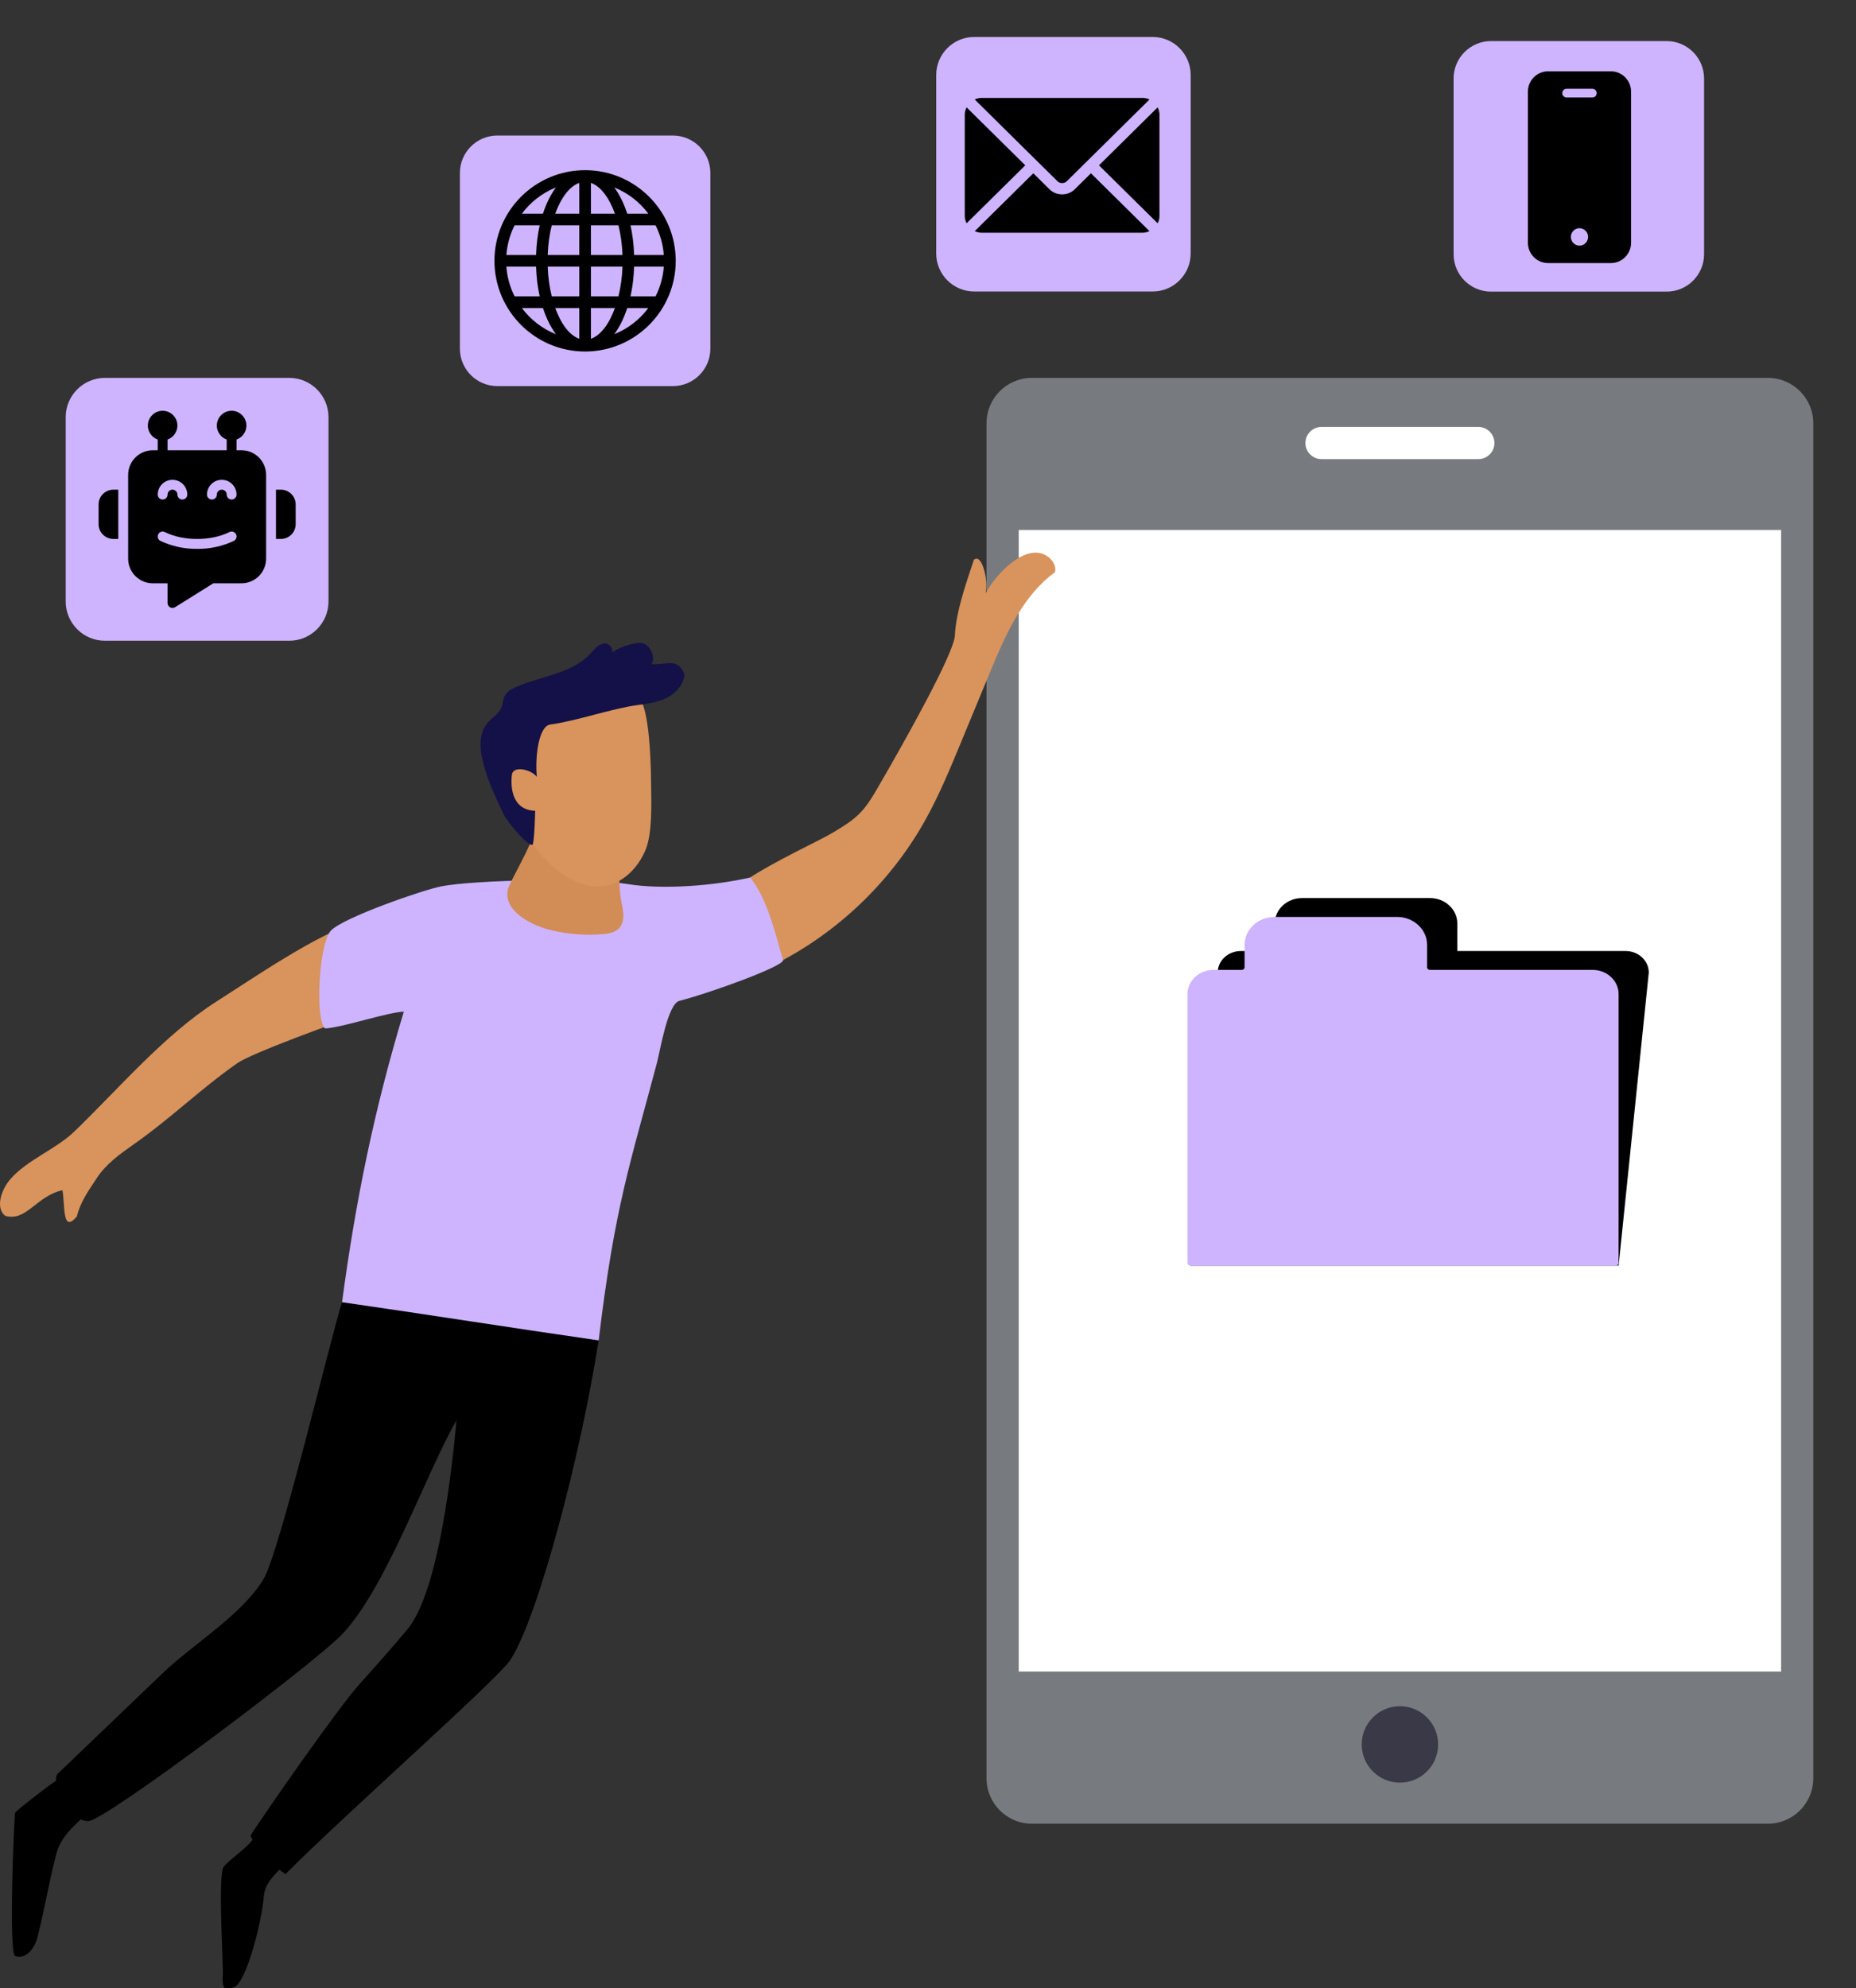
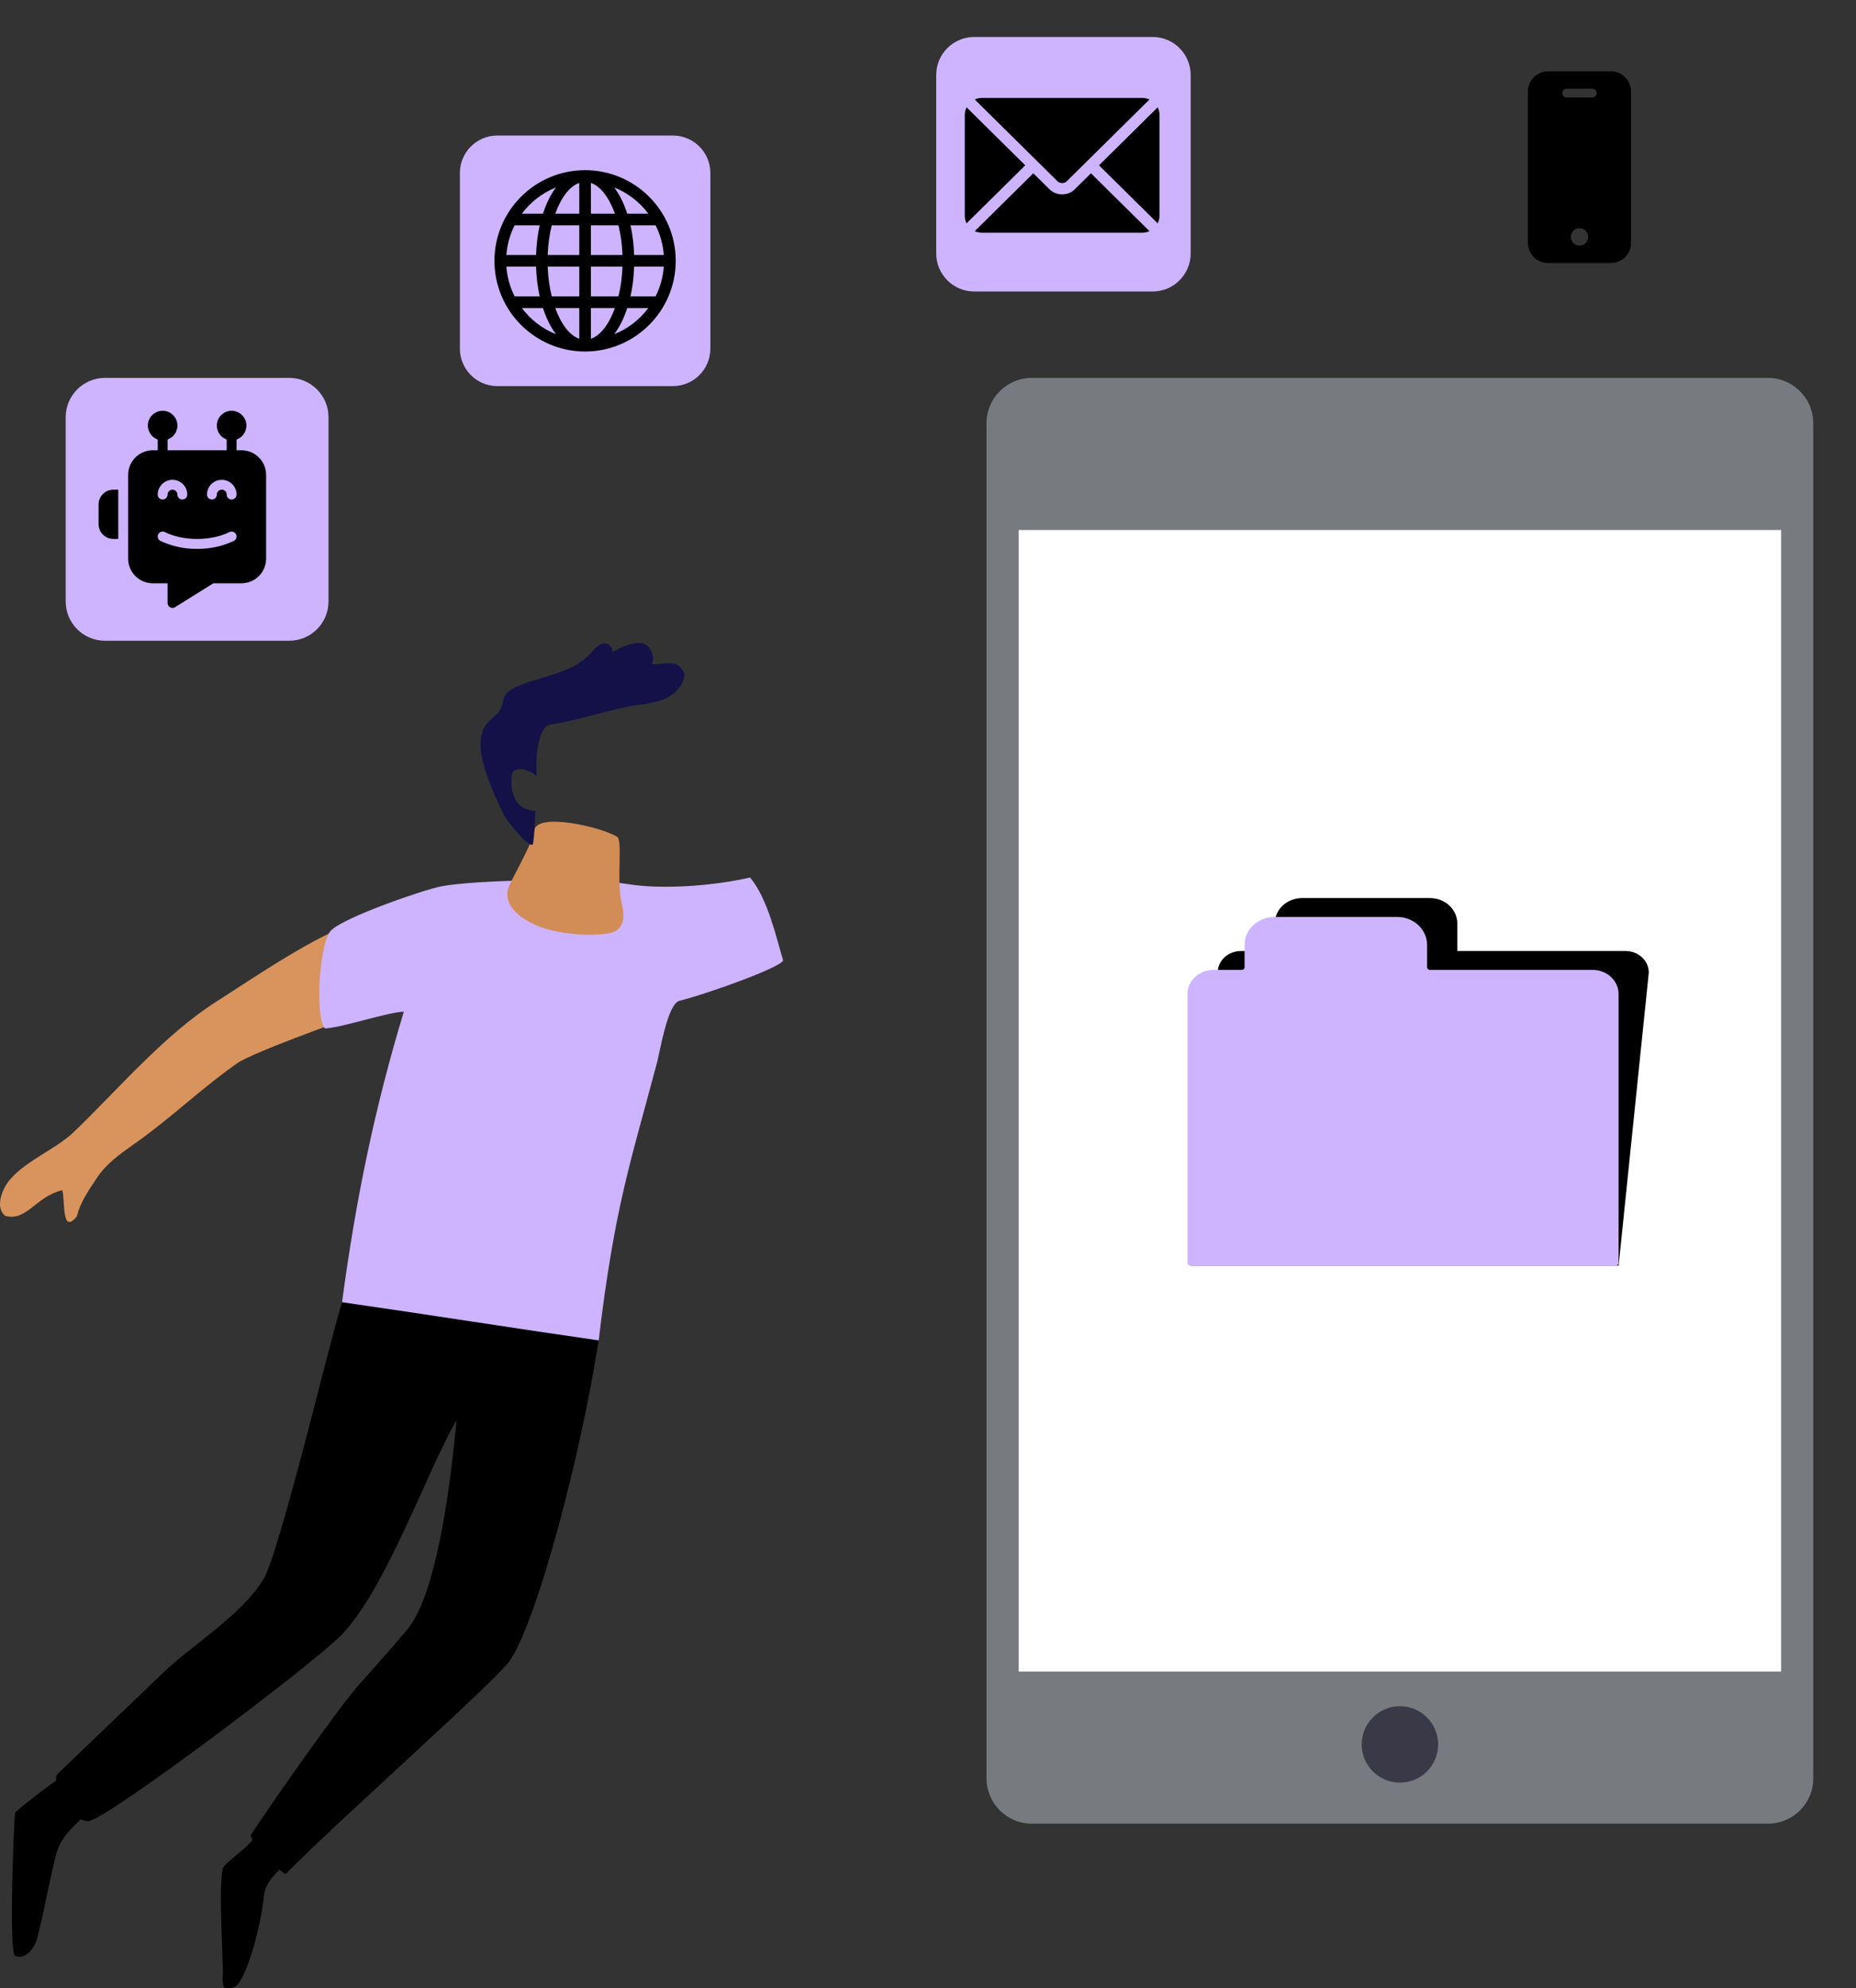
<svg xmlns="http://www.w3.org/2000/svg" width="452" height="484" viewBox="0 0 452 484" fill="none">
  <rect x="0" y="0" width="452" height="484" fill="#333333" stroke="none" />
  <g clip-path="url(#clip0_816_3926)">
    <path d="M430.538 92H251.307C245.2 92 240.25 96.95 240.25 103.057V432.943C240.25 439.05 245.2 444 251.307 444H430.538C436.643 444 441.595 439.05 441.595 432.943V103.055C441.595 96.95 436.645 92 430.538 92Z" fill="#777B7F" />
    <path d="M433.767 129.031H248.094V406.961H433.767V129.031Z" fill="white" />
    <path d="M340.929 434.006C346.067 434.006 350.233 429.841 350.233 424.702C350.233 419.564 346.067 415.398 340.929 415.398C335.79 415.398 331.625 419.564 331.625 424.702C331.625 429.841 335.79 434.006 340.929 434.006Z" fill="#393947" />
-     <path d="M360.028 103.945H321.831C319.667 103.945 317.914 105.7 317.914 107.862C317.914 110.025 319.669 111.779 321.831 111.779H360.028C362.192 111.779 363.945 110.025 363.945 107.862C363.945 105.7 362.192 103.945 360.028 103.945Z" fill="white" />
    <path d="M341.486 318.388C382.291 318.388 415.371 313.343 415.371 307.12C415.371 300.897 382.291 295.852 341.486 295.852C300.681 295.852 267.602 300.897 267.602 307.12C267.602 313.343 300.681 318.388 341.486 318.388Z" fill="white" />
    <path d="M395.887 231.537H354.903V224.825C354.903 221.41 351.923 218.641 348.246 218.641H317.106C313.43 218.641 310.449 221.41 310.449 224.825V231.537H302.198C299.078 231.537 296.548 233.887 296.548 236.785L289.883 308.134H394.191L401.537 236.785C401.539 233.887 399.008 231.537 395.887 231.537Z" fill="black" />
    <path d="M387.854 236.131H348.231C347.855 236.131 347.55 235.848 347.55 235.498V230.05C347.55 226.285 344.266 223.234 340.213 223.234H310.434C306.383 223.234 303.097 226.287 303.097 230.05V235.498C303.097 235.848 302.792 236.131 302.416 236.131H295.526C292.03 236.131 289.195 238.764 289.195 242.012V307.505C289.195 307.853 289.5 308.138 289.876 308.138H393.504C393.88 308.138 394.184 307.855 394.184 307.505V242.012C394.184 238.764 391.349 236.131 387.854 236.131Z" fill="#CEB4FF" />
    <path d="M61.534 447.863C59.597 450.538 54.587 453.529 54.23 455.022C53.17 459.462 54.408 478.246 54.264 480.786C54.058 484.433 54.762 484.784 57.094 483.766C59.898 482.545 63.636 468.715 64.274 461.539C64.572 458.182 67.461 455.883 69.789 453.447C70.677 452.516 72.505 448.912 72.084 447.695C70.367 442.731 63.164 445.611 61.534 447.863Z" fill="black" />
    <path d="M3.683 441.334C3.44 441.834 2.054 475.453 3.669 476.182C5.703 477.1 8.264 475.098 9.139 471.598C11.108 463.723 11.742 459.124 13.613 451.685C14.74 447.203 17.672 444.903 21.3 441.362C22.933 439.768 14.11 433.595 13.615 433.625C13.144 433.654 3.946 440.794 3.683 441.334Z" fill="black" />
    <path d="M64.205 384.403C59.038 393.08 46.907 400.367 39.615 407.353C29.734 416.82 23.774 422.53 13.893 431.997C12.346 435.742 17.447 443.404 21.497 443.378C25.549 443.351 76.722 404.84 83.351 397.853C94.146 386.475 103.801 358.528 111.175 345.787C109.474 364.291 105.924 388.676 99.186 396.735C96.343 400.137 90.52 406.735 87.546 410.025C82.388 415.734 65.145 440.481 60.992 446.88C62.654 450.709 66.774 454.428 69.526 456.289C82.861 442.749 121.064 409.016 124.28 404.139C131.013 393.927 141.449 354.249 145.784 326.34C146.17 323.853 92.211 310.777 83.292 317.04C80.763 324.753 68.129 377.814 64.205 384.403Z" fill="black" />
    <path d="M2.54 287.056C0.239 289.685 -1.145 294.146 1.256 296.003C6.441 297.503 8.774 291.229 15.194 289.771C15.882 293.055 15.036 300.515 18.695 296.189C19.57 292.687 21.381 290.141 23.623 286.74C25.866 283.339 29.277 280.913 32.609 278.569C41.875 272.047 48.524 265.365 57.791 258.843C61.198 256.446 81.715 248.924 90.466 246.006C98.358 243.375 97.393 221.542 87.257 224.416C77.499 227.184 61.329 238.371 52.839 243.754C40.065 251.853 29 264.976 18.112 275.474C13.613 279.811 6.655 282.354 2.54 287.056Z" fill="#D9935C" />
-     <path d="M202.96 202.634C205.257 201.255 207.582 199.852 209.454 197.934C211.129 196.216 212.384 194.141 213.593 192.069C220.997 179.368 232.389 158.872 232.55 154.687C232.798 148.266 236.371 138.931 237.173 136.291C239.167 134.556 240.777 141.479 240.022 144.429C241.58 141.652 243.673 139.177 246.15 137.178C248.016 135.674 250.276 134.393 252.667 134.571C255.058 134.749 257.39 136.935 256.944 139.29C248.93 145.141 244.777 154.778 240.983 163.947C238.637 169.615 236.292 175.284 233.946 180.952C231.263 187.434 228.572 193.936 225.123 200.044C216.761 214.856 203.923 227.103 188.734 234.761C185.572 236.355 182.195 237.779 178.656 237.779C175.116 237.779 171.37 236.039 169.942 232.798C164.094 219.528 194.992 207.419 202.96 202.634Z" fill="#D9935C" />
    <path d="M107.391 215.808C103.021 216.665 83.7 223.343 80.605 226.548C77.775 229.48 76.635 247.592 79.115 250.383C83.136 250.252 94.326 246.429 98.347 246.298C91.142 270.091 86.594 292.395 83.302 317.037C105.301 320.206 123.795 323.17 145.794 326.337C149.715 293.561 153.52 283.194 160.002 258.707C160.757 255.855 162.595 244.413 165.451 243.671C173.329 241.63 191.113 235.142 190.689 233.735C189.15 228.646 187.042 218.872 182.677 213.641C174.081 215.622 161.436 216.667 152.733 215.219C143.767 213.729 115.894 214.14 107.391 215.808Z" fill="#CEB4FF" />
    <path d="M133.814 226.366C138.004 227.425 142.368 227.791 146.675 227.445C148.153 227.326 149.751 227.062 150.767 225.983C152.216 224.443 151.865 221.999 151.399 219.937C150.09 214.159 151.718 204.596 150.272 203.707C146.362 201.307 130.636 197.701 130.129 202.198C129.755 205.499 124.068 214.659 123.659 216.641C122.561 221.975 129.796 225.35 133.814 226.366Z" fill="#D28C55" />
-     <path d="M154.64 169.404C151.13 169.771 130.608 172.015 128.321 174.704C125.939 177.504 119.016 193.469 131.667 207.978C135.671 212.57 141.447 216.675 147.452 215.646C151.9 214.884 155.395 211.188 157.163 207.038C158.932 202.886 158.613 195.449 158.569 190.935C158.43 176.983 156.937 169.162 154.64 169.404Z" fill="#D9935C" />
    <path d="M124.661 188.636C124.939 186.323 129.286 187.29 130.734 189.115C130.28 184.282 131.153 176.775 134.023 176.394C140.327 175.557 149.056 172.479 155.36 171.642C157.81 171.317 160.318 170.974 162.513 169.836C164.708 168.698 166.566 166.587 166.698 164.118C164.882 160.048 162.615 161.894 158.67 161.695C159.75 160.153 158.395 157.159 156.589 156.63C154.783 156.102 149.944 157.79 148.731 159.228C149.874 158.393 148.425 156.428 147.026 156.647C145.627 156.866 144.694 158.148 143.727 159.183C139.15 164.08 131.674 164.556 125.565 167.311C124.573 167.758 123.561 168.317 123.012 169.257C122.456 170.213 122.475 171.402 122.022 172.411C121.343 173.924 119.742 174.777 118.675 176.049C116.661 178.448 116.801 181.976 117.498 185.031C118.56 189.683 120.638 194.029 122.7 198.331C123.685 200.388 129.339 206.909 129.765 205.495C130.19 204.081 130.331 197.398 130.331 197.398C124.293 197.21 124.387 190.909 124.661 188.636Z" fill="#141148" />
-     <path d="M405.878 10H363.122C358.084 10 354 14.084 354 19.122V61.878C354 66.916 358.084 71 363.122 71H405.878C410.916 71 415 66.916 415 61.878V19.122C415 14.084 410.916 10 405.878 10Z" fill="#CEB4FF" />
    <path d="M376.993 17.367H392.326C395.031 17.37 397.224 19.591 397.227 22.332V59.081C397.224 61.822 395.031 64.043 392.326 64.046H376.993C374.288 64.043 372.095 61.822 372.092 59.081V22.332C372.095 19.591 374.288 17.37 376.993 17.367ZM384.659 59.803C385.816 59.803 386.754 58.853 386.754 57.681C386.754 56.509 385.816 55.559 384.659 55.559C383.503 55.559 382.565 56.509 382.565 57.681C382.565 58.853 383.503 59.803 384.659 59.803ZM381.517 23.733H387.801C388.379 23.733 388.848 23.257 388.848 22.672C388.848 22.086 388.379 21.611 387.801 21.611H381.517C380.939 21.611 380.47 22.086 380.47 22.672C380.47 23.257 380.939 23.733 381.517 23.733Z" fill="black" />
    <path d="M70.429 92H25.571C20.285 92 16 96.285 16 101.571V146.429C16 151.715 20.285 156 25.571 156H70.429C75.715 156 80 151.715 80 146.429V101.571C79.998 96.285 75.715 92 70.429 92Z" fill="#CEB4FF" />
    <path d="M58.808 109.62H57.608V107C59.261 106.416 60.252 104.726 59.956 102.998C59.659 101.27 58.161 100.008 56.408 100.008C54.654 100.008 53.156 101.27 52.86 102.998C52.563 104.726 53.555 106.416 55.208 107V109.62H40.808V107C42.461 106.416 43.452 104.726 43.156 102.998C42.859 101.27 41.361 100.008 39.608 100.008C37.855 100.008 36.356 101.27 36.06 102.998C35.763 104.726 36.755 106.416 38.408 107V109.62H37.208C33.895 109.624 31.211 112.307 31.208 115.618V136.012C31.211 139.323 33.895 142.007 37.208 142.01H40.808V146.808C40.808 147.245 41.045 147.646 41.426 147.858C41.808 148.069 42.274 148.057 42.644 147.825L51.952 142.01H58.808C62.12 142.007 64.805 139.323 64.808 136.012V115.618C64.805 112.307 62.12 109.623 58.808 109.62ZM42.008 116.818C43.995 116.82 45.606 118.43 45.608 120.417C45.608 121.079 45.071 121.616 44.408 121.616C43.745 121.616 43.208 121.079 43.208 120.417C43.208 119.754 42.67 119.217 42.008 119.217C41.345 119.217 40.808 119.754 40.808 120.417C40.808 121.079 40.271 121.616 39.608 121.616C38.945 121.616 38.408 121.079 38.408 120.417C38.41 118.43 40.021 116.82 42.008 116.818ZM56.944 131.687C54.152 133.003 51.095 133.667 48.008 133.627C44.92 133.667 41.864 133.004 39.071 131.687C38.478 131.391 38.238 130.67 38.534 130.077C38.831 129.484 39.552 129.244 40.145 129.541C44.627 131.78 51.39 131.78 55.871 129.541C56.464 129.244 57.185 129.484 57.481 130.077C57.778 130.67 57.537 131.391 56.944 131.687ZM56.408 121.616C56.09 121.617 55.784 121.49 55.559 121.265C55.334 121.04 55.208 120.735 55.208 120.417C55.208 119.754 54.671 119.217 54.008 119.217C53.345 119.217 52.808 119.754 52.808 120.417C52.808 121.079 52.271 121.616 51.608 121.616C50.945 121.616 50.408 121.079 50.408 120.417C50.408 118.429 52.019 116.818 54.008 116.818C55.996 116.818 57.608 118.429 57.608 120.417C57.608 120.735 57.482 121.04 57.256 121.265C57.031 121.49 56.726 121.617 56.408 121.616Z" fill="black" />
-     <path d="M68.408 119.217H67.208V131.214H68.408C70.395 131.211 72.006 129.601 72.008 127.615V122.816C72.006 120.829 70.395 119.219 68.408 119.217Z" fill="black" />
    <path d="M24.008 122.816V127.615C24.01 129.601 25.621 131.211 27.608 131.214H28.808V119.217H27.608C25.621 119.219 24.01 120.829 24.008 122.816Z" fill="black" />
    <path d="M280.702 9H237.267C232.149 9 228 13.149 228 18.267V61.702C228 66.82 232.149 70.969 237.267 70.969H280.702C285.82 70.969 289.969 66.82 289.969 61.702V18.265C289.967 13.149 285.818 9 280.702 9Z" fill="#CEB4FF" />
    <path d="M265.679 42.188L261.708 46.112C260.097 47.703 257.264 47.738 255.618 46.112L251.647 42.188L237.382 56.279C237.913 56.521 238.499 56.665 239.121 56.665H278.205C278.828 56.665 279.413 56.521 279.944 56.279L265.679 42.188Z" fill="black" />
    <path d="M278.205 23.836H239.121C238.499 23.836 237.913 23.98 237.382 24.222L252.625 39.28C252.626 39.281 252.627 39.281 252.628 39.282C252.629 39.283 252.629 39.284 252.629 39.284L257.586 44.181C258.112 44.699 259.214 44.699 259.741 44.181L264.696 39.285C264.696 39.285 264.697 39.283 264.698 39.282C264.698 39.282 264.7 39.281 264.701 39.28L279.944 24.222C279.413 23.98 278.828 23.836 278.205 23.836Z" fill="black" />
    <path d="M235.396 26.135C235.122 26.682 234.953 27.289 234.953 27.94V52.562C234.953 53.212 235.122 53.819 235.396 54.366L249.686 40.251L235.396 26.135Z" fill="black" />
    <path d="M281.93 26.135L267.641 40.251L281.93 54.366C282.205 53.819 282.373 53.212 282.373 52.562V27.94C282.373 27.289 282.205 26.682 281.93 26.135Z" fill="black" />
    <path d="M163.876 33H121.122C116.084 33 112 37.084 112 42.122V84.878C112 89.916 116.084 94 121.122 94H163.876C168.914 94 172.998 89.916 172.998 84.878V42.122C172.996 37.083 168.914 33 163.876 33Z" fill="#CEB4FF" />
    <path d="M142.489 41.43C130.317 41.43 120.414 51.333 120.414 63.505C120.414 75.676 130.317 85.581 142.489 85.581C154.662 85.581 164.565 75.677 164.565 63.505C164.565 51.333 154.662 41.43 142.489 41.43ZM123.321 64.922H130.549C130.633 67.484 130.931 69.922 131.434 72.155H125.326C124.213 69.95 123.511 67.509 123.321 64.922ZM143.908 52.019V44.53C146.265 45.342 148.348 48.119 149.757 52.019H143.908ZM150.613 54.853C151.161 57.069 151.506 59.514 151.599 62.087H143.908V54.853H150.613ZM141.073 44.53V52.019H135.224C136.633 48.121 138.716 45.342 141.073 44.53ZM141.073 54.853V62.087H133.382C133.477 59.514 133.822 57.069 134.367 54.853H141.073ZM130.551 62.087H123.323C123.513 59.5 124.213 57.058 125.33 54.853H131.437C130.933 57.087 130.635 59.525 130.551 62.087ZM133.382 64.922H141.073V72.155H134.369C133.822 69.94 133.477 67.494 133.382 64.922ZM141.073 74.99V82.478C138.716 81.667 136.633 78.889 135.224 74.99H141.073ZM143.908 82.478V74.99H149.757C148.348 78.889 146.263 81.667 143.908 82.478ZM143.908 72.155V64.922H151.599C151.504 67.494 151.159 69.94 150.613 72.155H143.908ZM154.43 64.922H161.658C161.468 67.509 160.768 69.95 159.651 72.155H153.545C154.048 69.922 154.346 67.484 154.43 64.922ZM154.43 62.087C154.346 59.525 154.048 57.087 153.545 54.853H159.651C160.768 57.058 161.468 59.5 161.658 62.087H154.43ZM157.89 52.019H152.755C151.94 49.511 150.863 47.345 149.586 45.636C152.913 46.963 155.777 49.193 157.89 52.019ZM135.394 45.636C134.116 47.345 133.041 49.511 132.226 52.019H127.091C129.204 49.193 132.068 46.963 135.394 45.636ZM127.091 74.99H132.226C133.041 77.498 134.116 79.663 135.394 81.372C132.068 80.046 129.204 77.817 127.091 74.99ZM149.586 81.372C150.865 79.663 151.94 77.498 152.755 74.99H157.89C155.777 77.817 152.913 80.046 149.586 81.372Z" fill="black" />
  </g>
  <defs>
    <clipPath id="clip0_816_3926">
      <rect width="452" height="484" fill="white" />
    </clipPath>
  </defs>
</svg>